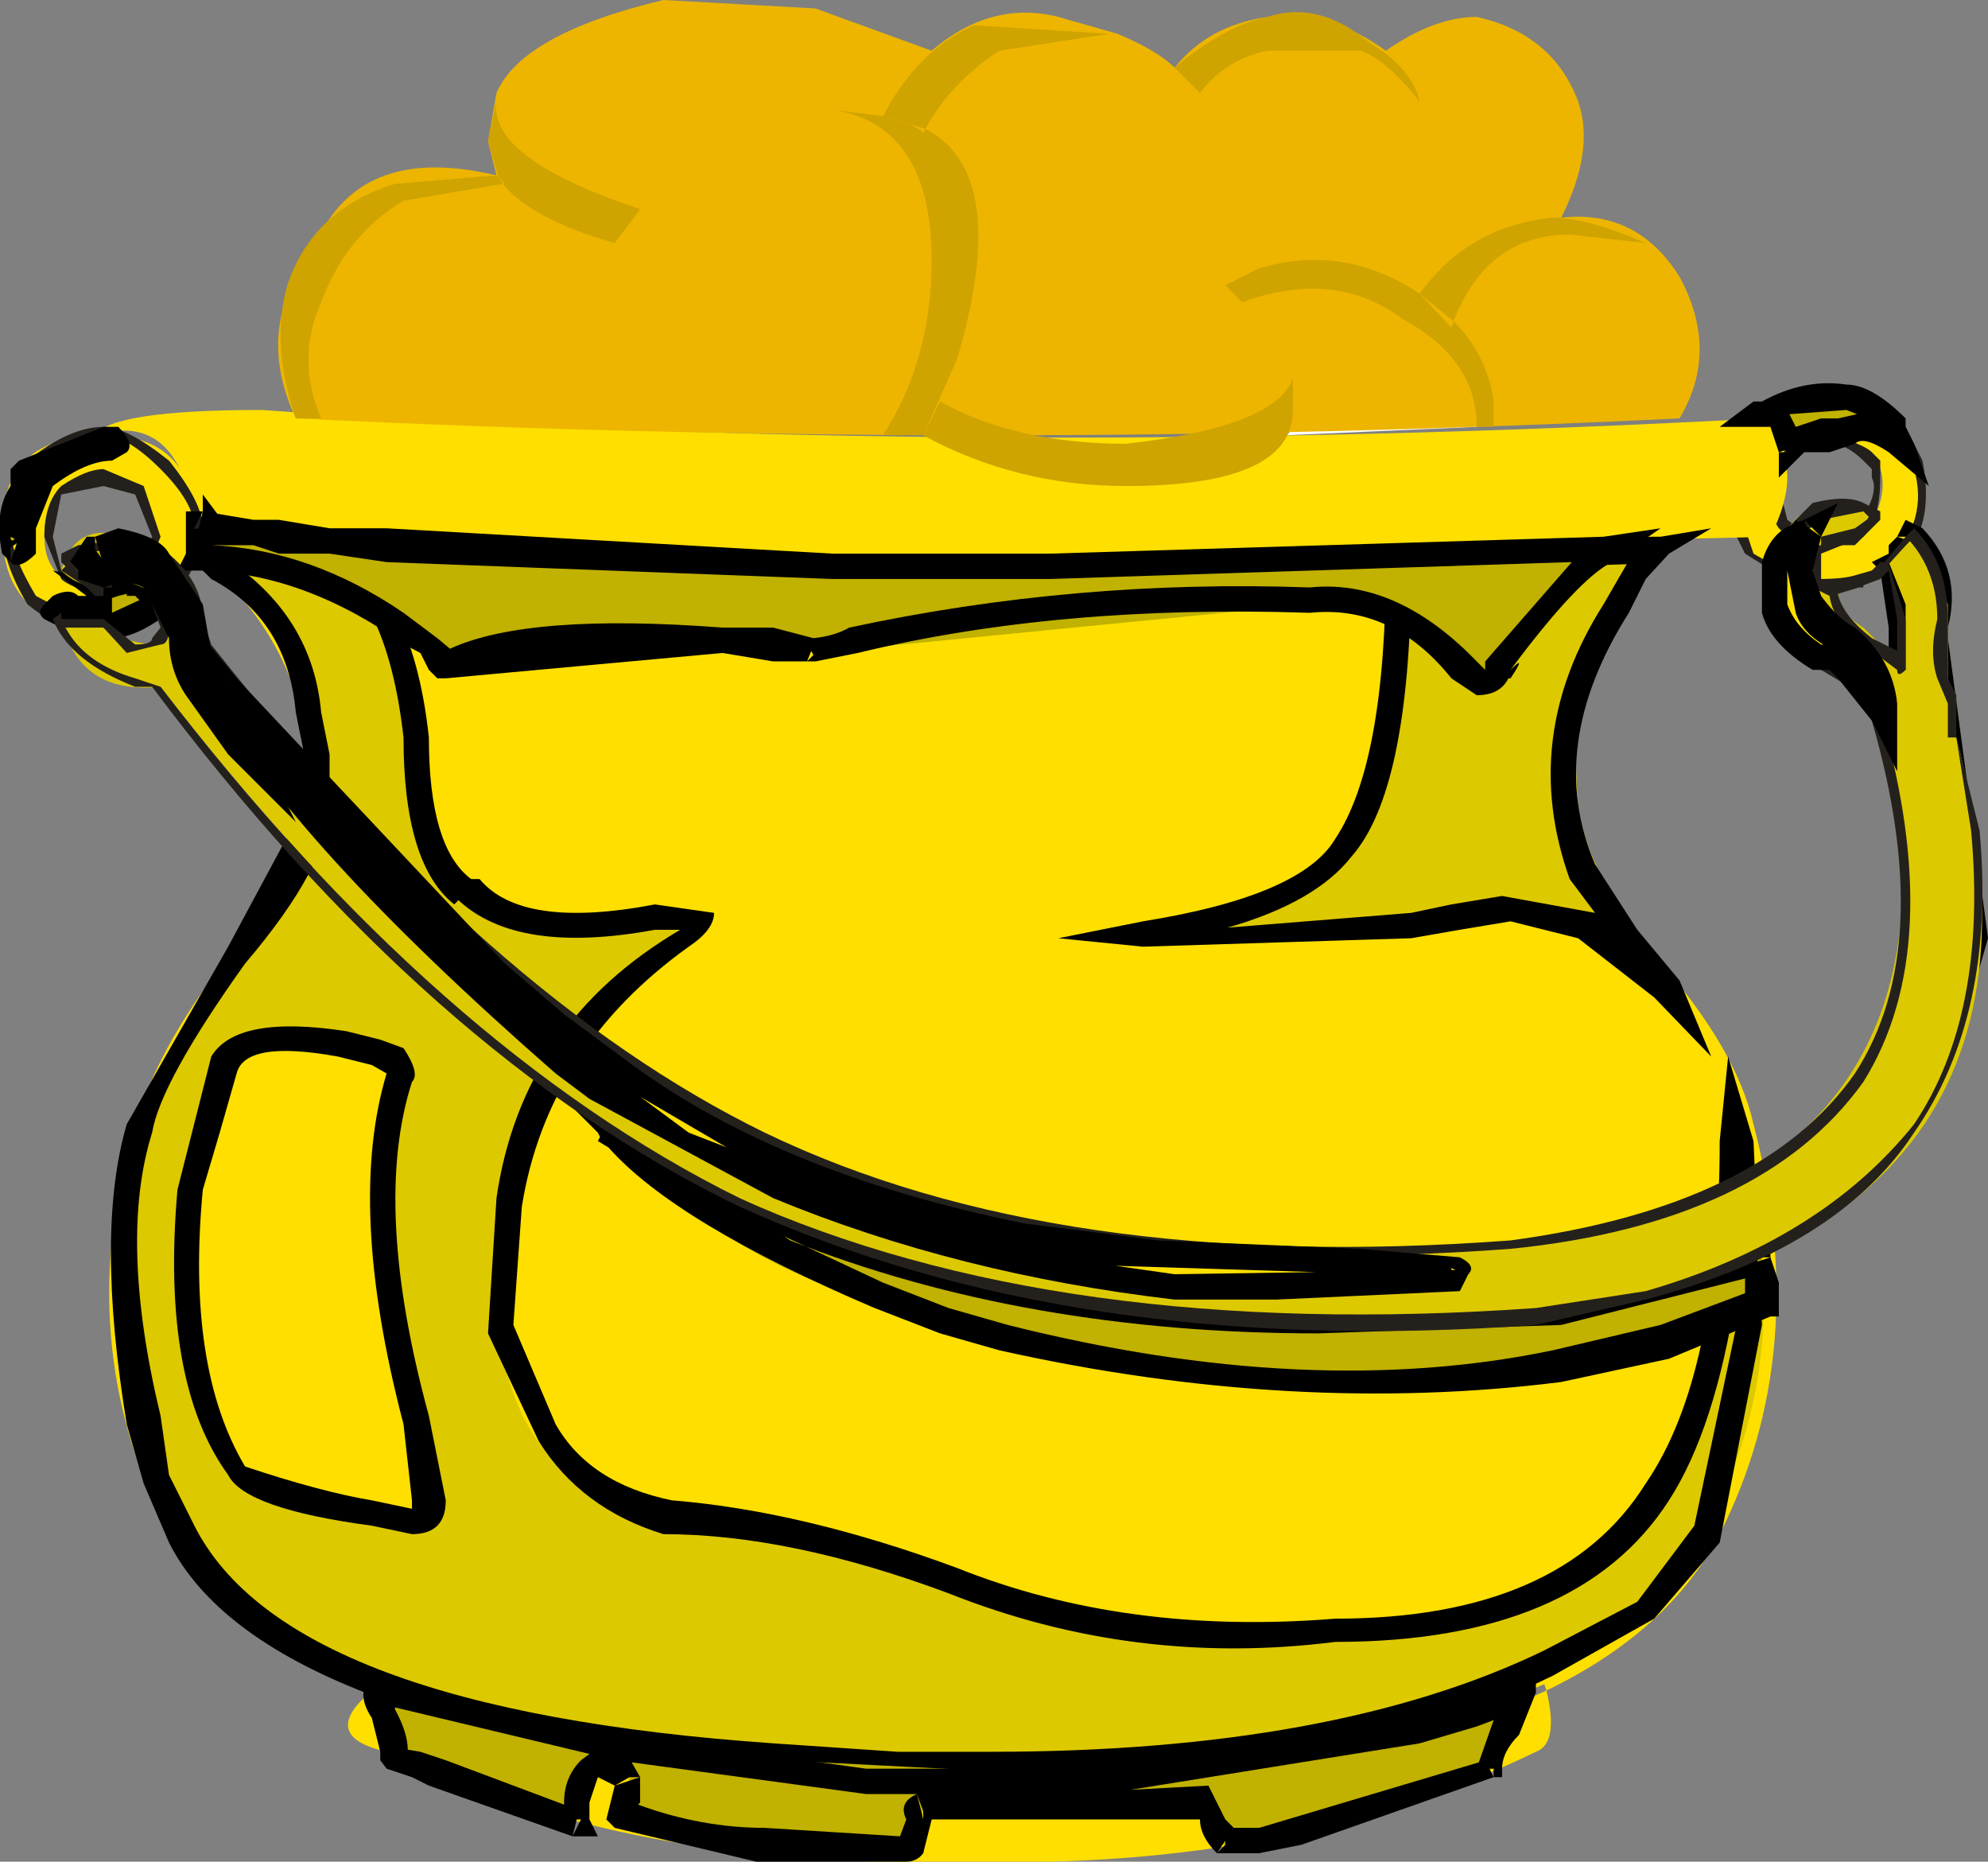
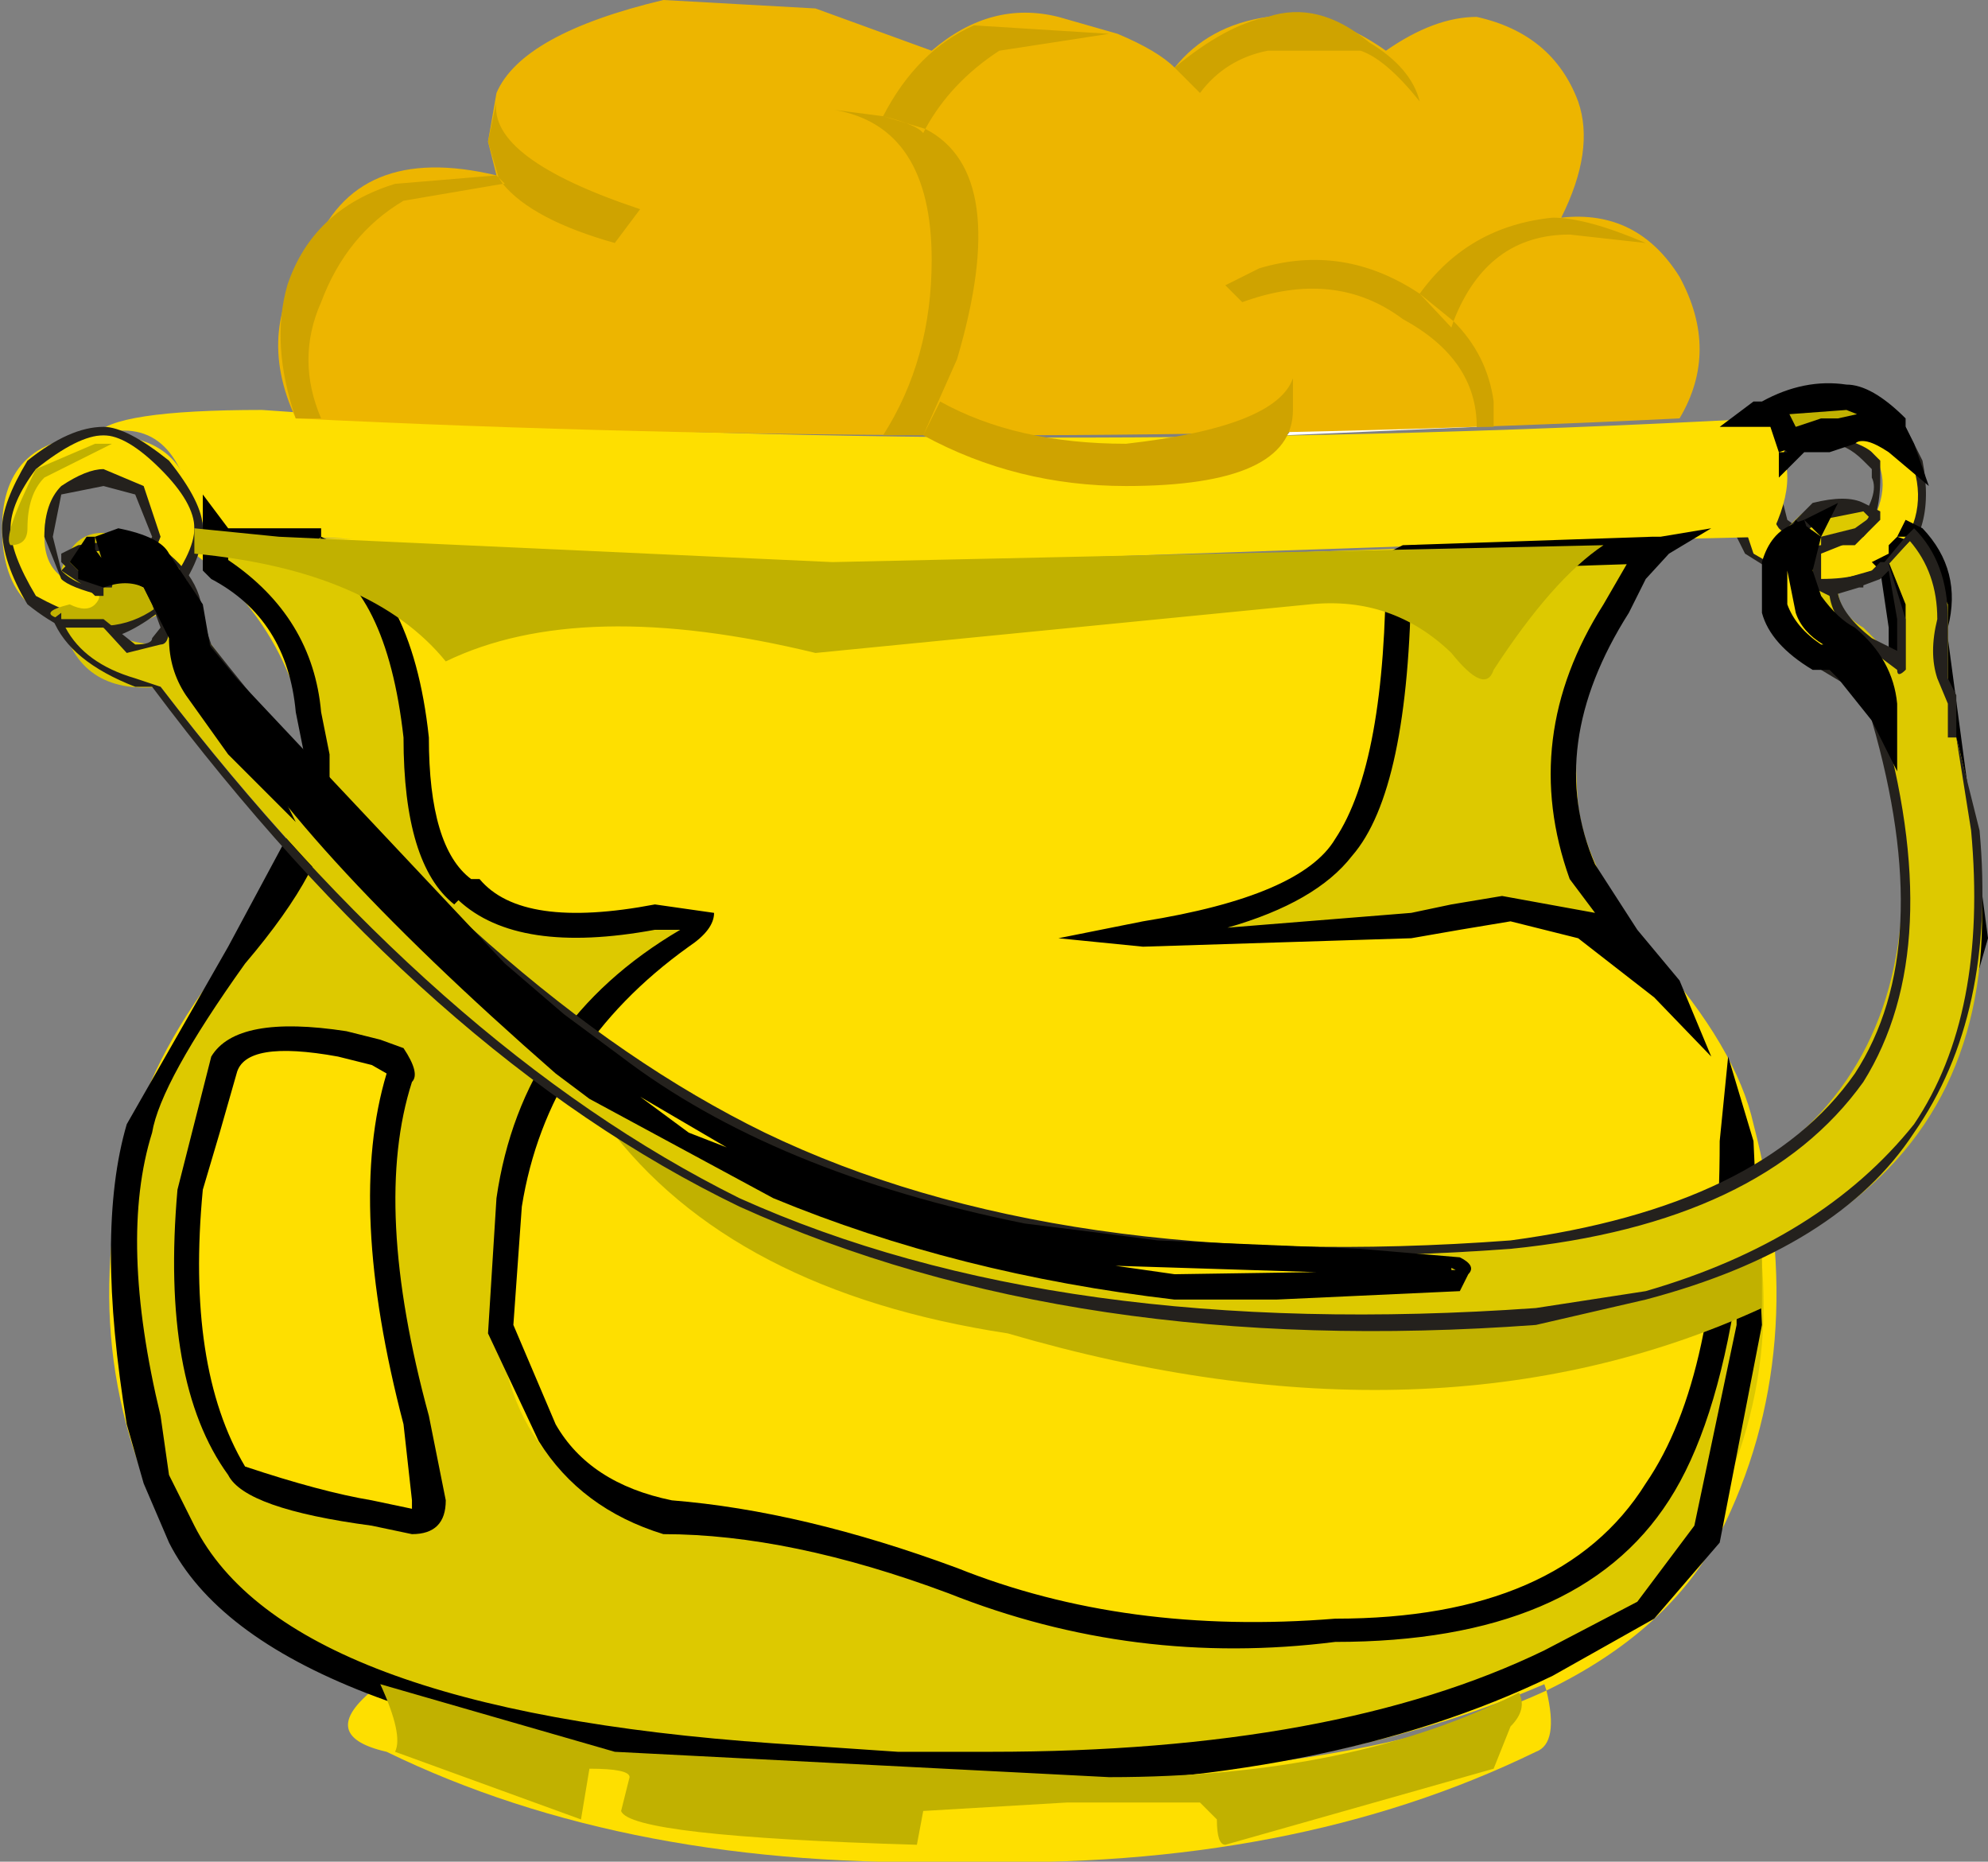
<svg xmlns="http://www.w3.org/2000/svg" height="44.05px" width="47.05px">
  <rect width="100%" height="100%" fill="#808080" stroke="none" />
  <g transform="matrix(1.0, 0.0, 0.0, 1.0, 82.75, 17.5)">
    <path d="M-37.85 -7.4 Q-36.45 -5.6 -38.05 -4.2 -39.85 -2.85 -41.25 -4.4 -42.8 -6.0 -41.05 -7.6 -39.25 -9.0 -37.85 -7.4 M-40.45 -6.8 Q-41.05 -5.6 -40.45 -5.0 -39.25 -4.4 -38.65 -4.8 -37.85 -6.0 -38.45 -6.8 -39.65 -7.6 -40.45 -6.8" fill="#fedf00" fill-rule="evenodd" stroke="none" />
    <path d="M-37.45 -7.0 L-37.25 -6.6 Q-36.9 -4.8 -38.05 -4.0 -39.25 -3.4 -39.85 -3.4 L-41.45 -4.4 -41.65 -4.8 -41.85 -5.2 Q-42.25 -7.0 -41.05 -7.8 L-40.65 -8.0 -40.05 -8.2 Q-38.45 -8.55 -37.65 -7.4 L-37.45 -7.0 M-39.45 -7.2 Q-38.65 -7.0 -38.45 -6.8 L-38.25 -6.6 -38.25 -6.2 Q-38.25 -5.2 -38.65 -4.8 L-38.85 -4.6 -39.25 -4.6 Q-40.25 -4.6 -40.65 -5.0 -41.05 -5.6 -40.85 -6.0 L-40.45 -7.0 -39.45 -7.2 M-40.65 -7.8 L-41.05 -7.6 Q-42.05 -6.6 -41.65 -5.4 -41.65 -5.0 -41.45 -5.0 L-41.25 -4.4 Q-40.25 -3.8 -39.65 -3.8 -38.65 -3.8 -38.05 -4.2 -37.1 -5.2 -37.45 -6.4 -37.45 -6.8 -37.65 -6.8 L-37.85 -7.4 Q-38.85 -8.4 -40.05 -8.0 L-40.65 -7.8 M-38.65 -6.6 Q-39.05 -7.0 -39.45 -7.0 L-40.25 -6.8 -40.65 -6.0 -40.45 -5.2 Q-39.65 -4.6 -39.25 -4.8 L-39.05 -4.8 -38.85 -5.0 Q-38.25 -5.8 -38.45 -6.2 L-38.45 -6.4 -38.65 -6.6" fill="#24211d" fill-rule="evenodd" stroke="none" />
    <path d="M-42.95 -4.75 L-42.8 -4.8 -59.0 -4.25 -58.7 -4.2 -42.95 -4.75 Q-45.8 -2.95 -45.4 1.55 -45.2 3.15 -43.6 5.1 -41.65 7.3 -41.25 9.1 -39.85 14.45 -42.05 18.8 -43.25 21.1 -46.15 22.5 L-46.2 22.35 Q-49.1 23.6 -52.65 24.2 L-58.7 24.55 -61.85 24.6 Q-68.6 24.1 -73.7 22.4 L-69.4 23.55 -61.85 24.6 -59.7 24.75 -52.65 24.2 Q-48.75 23.7 -46.15 22.5 -45.85 23.75 -46.4 23.95 -52.15 26.75 -59.9 26.55 -67.85 26.75 -73.6 23.95 -75.35 23.55 -73.75 22.35 -77.65 20.95 -78.75 18.8 -81.1 14.25 -79.55 9.1 -78.95 7.1 -77.15 4.9 -75.55 2.95 -75.35 1.55 -75.35 -2.25 -78.15 -4.4 L-78.15 -5.0 -77.5 -5.0 -76.95 -4.8 -74.4 -4.75 -75.75 -4.8 -77.5 -5.0 -78.15 -5.2 Q-78.55 -7.8 -80.5 -7.2 -80.1 -7.8 -76.55 -7.8 -59.7 -6.6 -41.05 -7.6 -40.45 -7.0 -40.45 -6.2 -40.45 -5.6 -40.85 -4.8 L-42.95 -4.75" fill="#fedf00" fill-rule="evenodd" stroke="none" />
    <path d="M-82.7 -5.0 Q-82.7 -7.2 -80.3 -7.2 -78.15 -7.2 -78.15 -5.0 -78.15 -2.65 -80.3 -2.65 -82.7 -2.65 -82.7 -5.0 M-80.3 -6.2 Q-81.7 -6.2 -81.7 -4.8 -81.7 -3.6 -80.3 -3.6 -79.15 -3.6 -79.15 -4.8 -79.15 -6.2 -80.3 -6.2" fill="#fedf00" fill-rule="evenodd" stroke="none" />
    <path d="M-78.95 -4.8 L-79.35 -3.8 Q-79.95 -3.4 -80.3 -3.4 -81.1 -3.6 -81.3 -3.8 L-81.7 -4.8 Q-81.7 -5.6 -81.3 -6.0 -80.7 -6.4 -80.3 -6.4 L-79.35 -6.0 -78.95 -4.8 M-79.55 -5.8 L-80.3 -6.0 -81.3 -5.8 -81.5 -4.8 -81.3 -4.0 -80.3 -3.8 -79.55 -4.0 -79.15 -4.8 -79.55 -5.8 M-82.1 -6.6 Q-81.1 -7.4 -80.3 -7.4 -79.75 -7.4 -78.75 -6.6 -77.95 -5.6 -77.95 -5.0 -77.95 -4.2 -78.75 -3.2 -79.75 -2.4 -80.3 -2.4 -81.1 -2.4 -82.1 -3.2 -82.7 -4.2 -82.7 -5.0 -82.7 -5.6 -82.1 -6.6 M-82.5 -5.0 Q-82.5 -4.4 -81.9 -3.4 -80.9 -2.85 -80.3 -2.85 -79.75 -2.85 -78.95 -3.4 -78.15 -4.4 -78.15 -5.0 -78.15 -5.6 -78.95 -6.4 -79.75 -7.2 -80.3 -7.2 -80.9 -7.2 -81.9 -6.4 -82.5 -5.6 -82.5 -5.0" fill="#24211d" fill-rule="evenodd" stroke="none" />
    <path d="M-47.8 -7.4 L-52.35 -7.2 Q-52.15 -7.2 -52.15 -7.8 L-52.15 -8.75 Q-52.35 -9.75 -53.35 -10.55 -51.15 -11.15 -49.35 -9.95 -47.8 -8.75 -47.8 -7.4" fill="#ffffff" fill-rule="evenodd" stroke="none" />
    <path d="M-43.0 -7.6 Q-59.5 -6.8 -75.75 -7.6 -76.75 -9.75 -75.35 -11.55 -74.35 -14.15 -71.0 -13.35 L-71.2 -14.15 -71.0 -15.3 Q-70.4 -16.7 -67.05 -17.5 L-63.45 -17.3 -60.7 -16.3 Q-59.3 -17.5 -57.7 -17.1 L-56.3 -16.7 Q-55.35 -16.3 -54.95 -15.9 -54.15 -16.9 -52.75 -17.1 -51.35 -17.3 -49.95 -16.3 -48.8 -17.1 -47.8 -17.1 -46.0 -16.7 -45.4 -15.1 -45.0 -13.95 -45.8 -12.35 -44.0 -12.55 -43.0 -10.95 -42.05 -9.2 -43.0 -7.6" fill="#edb500" fill-rule="evenodd" stroke="none" />
    <path d="M-45.2 3.15 L-43.45 5.9 Q-45.4 3.5 -47.2 4.1 L-55.7 4.7 Q-51.95 3.9 -50.75 2.55 -49.55 0.95 -49.55 -4.2 L-43.45 -4.6 Q-47.0 -1.45 -45.2 3.15 M-42.45 18.8 Q-45.4 24.35 -59.3 24.35 -64.05 24.55 -69.6 23.35 -76.95 21.75 -78.55 18.8 -80.7 13.65 -79.35 9.1 -78.95 7.5 -76.95 5.1 -75.35 2.95 -75.15 1.55 -75.15 -2.4 -77.55 -4.2 L-77.55 -4.8 -75.35 -4.6 Q-73.2 -3.6 -73.0 -0.45 -72.8 2.75 -71.8 3.5 -70.8 4.5 -67.6 4.3 -65.65 4.1 -66.65 4.7 -71.0 7.7 -71.0 12.85 -71.0 17.6 -67.05 18.4 -63.45 18.4 -59.7 20.2 -56.3 21.55 -51.15 21.2 -42.05 21.2 -41.65 9.5 -40.05 14.45 -42.45 18.8" fill="#ddc900" fill-rule="evenodd" stroke="none" />
    <path d="M-44.25 -4.15 L-48.8 -4.0 -49.35 -3.85 Q-49.4 1.2 -50.75 2.75 -51.6 3.85 -53.7 4.45 L-49.35 4.1 -48.4 3.9 -47.2 3.7 -45.0 4.1 -45.6 3.3 Q-46.8 -0.05 -44.8 -3.2 L-44.25 -4.15 M-44.2 -3.0 Q-46.2 0.15 -45.0 2.95 L-44.0 4.5 -43.0 5.7 -42.25 7.5 -43.6 6.1 -45.4 4.7 -47.0 4.3 -48.2 4.5 -49.35 4.7 -55.7 4.9 -57.7 4.7 -55.7 4.3 Q-51.95 3.7 -51.15 2.35 -49.95 0.55 -49.95 -4.2 L-49.95 -4.4 -49.55 -4.6 -43.65 -4.8 -43.6 -4.8 -43.45 -4.8 -42.25 -5.0 -43.25 -4.4 -43.8 -3.8 -44.2 -3.0 M-41.65 13.05 Q-42.15 16.3 -43.25 18.0 -45.4 21.35 -51.15 21.35 -55.9 21.95 -60.3 20.2 -64.05 18.8 -67.05 18.8 -69.0 18.2 -70.0 16.6 L-71.2 14.05 -71.0 10.85 Q-70.4 6.7 -66.65 4.5 L-67.25 4.5 Q-70.5 5.1 -71.9 3.8 L-72.0 3.9 Q-73.2 2.95 -73.2 -0.05 -73.6 -3.6 -75.35 -4.4 L-75.35 -4.2 -77.35 -4.4 -77.35 -4.25 Q-75.35 -2.9 -75.15 -0.65 L-74.95 0.35 -74.95 1.55 Q-74.95 2.95 -76.95 5.3 -78.95 8.1 -79.15 9.3 -79.95 11.85 -78.95 16.0 L-78.75 17.4 -78.15 18.6 Q-75.95 22.95 -64.45 23.75 L-61.5 23.95 -59.3 23.95 Q-51.15 23.95 -46.2 21.55 L-44.0 20.4 -42.65 18.6 -41.65 13.85 -41.65 13.05 M-41.25 9.5 L-41.05 13.85 -42.05 19.0 -43.6 20.8 -46.0 22.15 Q-51.35 24.75 -59.3 24.75 L-61.7 24.75 -64.45 24.55 Q-76.55 23.35 -78.75 19.0 L-79.35 17.6 -79.75 16.2 Q-80.5 11.65 -79.75 9.1 L-77.35 4.9 -75.55 1.55 -75.55 0.35 -75.75 -0.65 Q-75.95 -2.85 -77.75 -3.8 L-77.95 -4.0 -77.95 -5.8 -77.35 -5.0 -75.15 -5.0 -75.15 -4.8 Q-73.0 -3.8 -72.6 -0.05 -72.6 2.55 -71.6 3.3 L-71.4 3.3 Q-70.4 4.5 -67.25 3.9 L-65.85 4.1 Q-65.85 4.5 -66.45 4.9 -69.8 7.3 -70.4 11.05 L-70.6 13.85 -69.6 16.2 Q-68.8 17.6 -66.85 18.0 -63.75 18.25 -60.1 19.6 -56.1 21.2 -51.15 20.8 -45.8 20.8 -43.8 17.6 -42.05 15.05 -42.05 9.5 L-41.85 7.5 -41.25 9.5 M-75.15 -4.8 L-75.35 -4.6 -75.35 -4.4 -75.15 -4.8" fill="#000000" fill-rule="evenodd" stroke="none" />
    <path d="M-41.05 13.45 Q-48.8 17.0 -58.9 14.05 -65.45 13.05 -68.4 9.1 -61.5 13.85 -51.55 13.85 -45.4 13.85 -41.05 12.25 L-41.05 13.45 M-51.75 -3.2 L-63.45 -2.05 Q-69.0 -3.4 -72.2 -1.85 -73.95 -4.0 -78.15 -4.4 L-78.15 -5.0 -76.15 -4.8 -63.05 -4.2 -44.8 -4.6 Q-46.0 -3.8 -47.4 -1.65 -47.6 -1.05 -48.4 -2.05 -49.8 -3.4 -51.75 -3.2 M-80.5 -7.0 L-80.1 -7.0 -81.7 -6.2 Q-82.1 -5.8 -82.1 -5.0 -82.1 -4.6 -82.5 -4.6 -82.7 -4.8 -81.9 -6.4 L-80.5 -7.0 M-81.1 -3.2 Q-80.7 -3.0 -80.5 -3.2 -80.3 -3.4 -80.5 -3.6 L-79.75 -3.8 Q-79.15 -3.6 -78.95 -3.2 -79.95 -2.4 -81.3 -2.85 -81.9 -3.0 -81.1 -3.2 M-73.75 22.35 L-68.2 23.95 -56.5 24.55 Q-50.75 24.55 -46.8 22.55 -46.6 22.95 -47.0 23.35 L-47.4 24.35 -53.75 26.15 Q-53.95 26.15 -53.95 25.55 L-54.35 25.15 -57.5 25.15 -60.9 25.35 -61.05 26.15 Q-67.85 25.95 -68.05 25.35 L-67.85 24.55 Q-67.85 24.35 -68.8 24.35 L-69.0 25.55 -73.4 23.95 Q-73.2 23.55 -73.75 22.35" fill="#c1b100" fill-rule="evenodd" stroke="none" />
-     <path d="M-44.6 -4.2 Q-45.4 -3.8 -47.0 -1.65 -46.6 -2.05 -47.0 -1.45 L-47.05 -1.45 Q-47.25 -1.05 -47.8 -1.05 L-48.4 -1.45 Q-49.8 -3.2 -51.75 -3.0 -57.7 -3.2 -62.45 -2.05 L-63.45 -1.85 -63.65 -1.85 -64.45 -1.85 -65.65 -2.05 -72.2 -1.45 -72.4 -1.45 -72.6 -1.65 -72.8 -2.05 Q-73.2 -2.25 -73.4 -2.4 -75.75 -4.0 -78.15 -4.0 L-78.55 -4.0 -78.35 -4.4 -78.35 -5.4 -77.95 -5.4 -76.75 -5.2 -76.15 -5.2 -74.95 -5.0 -73.6 -5.0 -63.05 -4.4 -57.9 -4.4 -44.8 -4.8 -43.45 -5.0 -44.6 -4.2 M-45.8 15.2 Q-52.15 16.0 -59.1 14.45 L-60.5 14.05 -62.05 13.45 Q-66.75 11.45 -68.35 9.65 L-68.6 9.5 -68.55 9.4 -68.6 9.3 -70.4 7.5 -68.2 8.85 -63.85 11.25 Q-58.3 13.45 -51.55 13.45 L-45.8 13.25 -41.25 12.05 -40.85 11.85 -40.85 12.25 -40.65 12.85 -40.65 13.65 -40.85 13.65 -43.25 14.65 -45.8 15.2 M-43.45 13.85 L-41.45 13.1 -41.45 12.75 -45.8 13.85 -51.55 14.05 Q-58.5 14.05 -64.05 11.85 L-64.2 11.75 -61.85 12.85 -60.3 13.45 -58.9 13.85 Q-51.75 15.65 -46.0 14.45 L-43.45 13.85 M-40.85 12.25 L-41.05 12.25 -41.25 12.05 -41.15 12.35 -40.85 12.25 M-46.4 22.55 L-46.8 23.55 Q-47.2 23.95 -47.2 24.35 L-47.2 24.55 -47.4 24.55 -51.95 26.15 -52.95 26.35 -53.95 26.35 Q-54.35 25.95 -54.35 25.55 L-60.7 25.55 -60.9 26.35 Q-61.05 26.55 -61.3 26.55 L-64.85 26.55 -68.2 25.75 -68.4 25.55 -68.2 24.75 -68.6 24.55 -68.8 25.15 -68.8 25.55 -68.6 25.95 -69.2 25.95 -72.6 24.75 -73.0 24.55 -73.6 24.35 -73.75 24.15 -73.75 23.95 -73.95 23.15 Q-74.35 22.55 -73.95 22.15 L-73.75 22.15 -70.8 22.95 -68.05 23.55 -62.25 24.35 -56.7 24.35 -49.15 23.15 -48.0 22.75 -46.8 22.35 -46.4 22.15 -46.4 22.55 M-62.65 -2.65 Q-57.3 -3.8 -51.75 -3.6 -49.8 -3.8 -48.0 -2.05 L-47.6 -1.65 -47.6 -1.85 -45.55 -4.2 -57.9 -3.8 -63.05 -3.8 -73.6 -4.2 -74.95 -4.4 -76.15 -4.4 -76.75 -4.6 -77.75 -4.6 Q-75.4 -4.5 -73.2 -3.0 L-72.4 -2.4 -72.1 -2.15 Q-70.25 -3.0 -65.65 -2.65 L-64.45 -2.65 -63.5 -2.4 Q-63.0 -2.45 -62.65 -2.65 M-63.5 -2.0 L-63.55 -2.1 -63.65 -1.85 -63.5 -2.0 M-79.95 -7.4 Q-79.55 -7.0 -79.75 -6.8 L-80.1 -6.6 Q-80.7 -6.6 -81.5 -6.0 L-81.9 -5.0 -81.9 -4.4 Q-82.3 -4.0 -82.5 -4.2 L-82.7 -4.4 Q-82.9 -5.4 -82.5 -6.0 L-82.5 -6.4 -82.3 -6.6 -80.3 -7.4 -79.95 -7.4 M-78.05 -5.0 L-77.95 -5.4 -78.15 -5.0 -78.05 -5.0 M-79.55 -4.2 L-79.55 -4.0 -79.35 -4.0 Q-78.75 -3.6 -78.75 -3.2 L-78.55 -3.0 -78.75 -3.0 Q-79.55 -2.4 -80.1 -2.4 L-81.3 -2.65 -81.7 -2.85 Q-81.9 -3.0 -81.7 -3.2 L-81.5 -3.4 Q-81.1 -3.6 -80.9 -3.4 L-80.7 -3.4 -81.5 -4.0 -80.5 -3.8 -80.1 -4.0 -79.95 -4.0 -79.75 -4.2 -79.55 -4.2 -79.75 -3.8 -79.65 -3.75 -79.55 -4.2 M-82.4 -4.75 L-82.5 -4.8 Q-82.5 -4.65 -82.4 -4.75 M-82.35 -4.65 L-82.5 -4.55 -82.5 -4.2 -82.35 -4.65 M-79.55 -3.4 L-79.75 -3.4 -79.75 -3.45 -79.95 -3.4 -80.1 -3.35 -80.1 -3.0 -79.45 -3.3 -79.55 -3.4 M-72.3 -1.8 L-72.6 -1.65 -72.3 -1.8 M-73.4 22.95 Q-73.1 23.5 -73.1 23.9 L-72.8 23.95 -72.2 24.15 -69.4 25.2 -69.4 25.15 Q-69.4 24.55 -69.0 24.15 L-68.8 24.0 -73.4 22.9 -73.4 22.95 M-73.8 22.3 L-73.95 22.15 -73.85 22.35 -73.8 22.3 M-67.6 24.55 L-67.6 25.15 -67.65 25.2 Q-66.15 25.75 -64.65 25.75 L-61.45 25.95 -61.3 25.55 Q-61.5 25.15 -61.05 24.95 L-62.25 24.95 -67.8 24.2 -67.6 24.55 -67.85 24.55 -68.2 24.75 -67.6 24.55 M-69.2 25.95 L-69.0 25.55 -69.1 25.55 -69.2 25.95 M-60.9 25.35 L-61.05 24.95 -60.9 25.55 -60.9 25.35 M-53.95 26.35 L-53.75 26.15 -53.75 26.05 -53.95 26.35 M-53.75 25.55 L-53.55 25.75 -52.95 25.75 -47.75 24.2 -47.4 23.2 -47.8 23.35 -49.15 23.75 -56.0 24.85 -54.15 24.75 -53.75 25.55 M-47.5 24.35 L-47.4 24.55 -47.4 24.35 -47.5 24.35" fill="#000000" fill-rule="evenodd" stroke="none" />
    <path d="M-73.2 7.9 Q-74.2 10.65 -73.2 15.05 -72.4 18.6 -73.0 18.6 L-77.15 17.4 Q-79.75 13.85 -77.55 7.7 -76.95 6.9 -74.95 7.1 -73.75 7.1 -73.2 7.9" fill="#fedf00" fill-rule="evenodd" stroke="none" />
    <path d="M-73.95 7.7 L-74.75 7.5 Q-76.95 7.1 -77.15 7.9 L-77.55 9.3 -77.95 10.65 Q-78.35 14.85 -76.95 17.2 -75.15 17.8 -73.95 18.0 L-73.0 18.2 -73.0 18.0 -73.2 16.2 Q-74.55 11.05 -73.6 7.9 L-73.95 7.7 M-73.2 7.3 Q-72.8 7.9 -73.0 8.1 -73.95 11.05 -72.6 16.0 L-72.2 18.0 Q-72.2 18.8 -73.0 18.8 L-73.95 18.6 Q-76.95 18.2 -77.35 17.4 -78.95 15.2 -78.55 10.65 L-77.75 7.5 Q-77.15 6.5 -74.55 6.9 L-73.75 7.1 -73.2 7.3" fill="#000000" fill-rule="evenodd" stroke="none" />
-     <path d="M-41.05 -7.8 Q-40.05 -8.4 -39.05 -8.2 -38.45 -8.0 -37.85 -7.0 L-39.65 -7.2 Q-40.05 -7.2 -40.45 -6.8 -40.45 -7.6 -41.05 -7.8 M-37.65 -1.65 L-37.85 -4.2 -37.45 -4.8 Q-36.9 -4.0 -36.9 -2.25 L-36.1 4.7 Q-36.3 6.9 -37.85 8.85 -36.45 5.5 -36.45 3.5 -36.45 2.35 -37.65 -1.65" fill="#c1b100" fill-rule="evenodd" stroke="none" />
+     <path d="M-41.05 -7.8 Q-40.05 -8.4 -39.05 -8.2 -38.45 -8.0 -37.85 -7.0 Q-40.05 -7.2 -40.45 -6.8 -40.45 -7.6 -41.05 -7.8 M-37.65 -1.65 L-37.85 -4.2 -37.45 -4.8 Q-36.9 -4.0 -36.9 -2.25 L-36.1 4.7 Q-36.3 6.9 -37.85 8.85 -36.45 5.5 -36.45 3.5 -36.45 2.35 -37.65 -1.65" fill="#c1b100" fill-rule="evenodd" stroke="none" />
    <path d="M-37.65 -7.4 L-37.45 -7.0 -37.1 -6.0 -38.05 -6.8 Q-38.65 -7.2 -38.85 -7.0 L-39.45 -6.8 -40.05 -6.8 -40.25 -6.6 -40.65 -6.2 -40.65 -6.8 -40.85 -7.4 -42.05 -7.4 -41.25 -8.0 -41.05 -8.0 Q-40.05 -8.55 -39.05 -8.4 -38.45 -8.4 -37.65 -7.6 L-37.65 -7.4 M-40.25 -7.4 L-39.65 -7.6 -39.25 -7.6 -38.8 -7.7 -39.05 -7.8 -40.4 -7.7 -40.25 -7.4 M-38.05 -4.6 L-37.85 -4.8 -37.65 -5.2 -37.25 -5.0 Q-36.3 -4.0 -36.65 -2.65 L-36.65 -2.4 -35.7 4.7 -36.45 7.3 -38.85 10.65 -37.65 7.3 Q-36.65 5.7 -36.65 3.5 L-37.65 -0.85 -37.85 -1.45 -38.05 -1.45 -38.05 -2.65 -38.25 -4.0 -38.45 -4.2 -38.05 -4.4 -38.05 -4.6 M-40.45 -6.8 L-40.5 -6.85 -40.65 -6.8 -40.45 -6.8 M-37.45 -4.8 L-37.85 -4.8 -37.55 -4.7 -37.45 -4.8 M-37.65 -4.0 L-37.45 -2.65 -37.25 -1.65 -37.1 -1.05 -37.25 -2.25 -37.25 -2.65 -37.45 -4.2 -37.45 -4.0 -37.65 -4.0 M-36.65 3.5 L-36.6 3.5 -36.65 3.5" fill="#000000" fill-rule="evenodd" stroke="none" />
    <path d="M-39.65 -4.6 Q-39.85 -3.6 -39.45 -3.6 L-38.8 -3.75 Q-39.05 -3.6 -39.25 -3.6 -39.25 -3.0 -38.65 -2.65 L-37.65 -1.65 -37.65 -3.2 -38.05 -4.2 -37.45 -4.8 -36.65 -3.2 -36.65 -1.45 -36.45 -0.05 Q-33.3 11.85 -46.4 13.65 -57.7 14.45 -65.25 10.85 -72.2 7.5 -78.95 -1.25 -80.9 -1.05 -81.3 -2.85 L-80.3 -2.65 Q-79.75 -2.25 -78.95 -2.25 -78.75 -2.85 -78.95 -3.4 -80.1 -4.0 -80.3 -3.6 -80.9 -3.6 -81.3 -4.0 -80.9 -5.4 -79.35 -4.6 L-77.75 -2.25 Q-71.4 6.3 -64.65 9.5 -57.7 12.85 -47.0 12.05 -35.5 10.45 -38.25 -0.65 L-39.65 -1.85 Q-41.25 -2.25 -40.85 -4.4 -39.85 -6.2 -38.45 -5.4 -38.85 -4.6 -39.65 -4.6" fill="#ddc900" fill-rule="evenodd" stroke="none" />
    <path d="M-39.65 -4.8 L-38.85 -5.0 -38.5 -5.25 -38.65 -5.4 -39.65 -5.2 -40.45 -4.6 -40.65 -4.2 Q-40.85 -3.6 -40.65 -2.85 -40.25 -2.05 -39.65 -1.85 -38.85 -1.65 -38.45 -1.25 L-38.45 -0.85 -38.25 -0.65 Q-36.65 4.9 -38.65 8.1 -41.05 11.45 -47.0 12.05 -57.7 12.85 -64.85 9.5 -71.6 6.1 -77.95 -2.05 L-78.15 -2.85 Q-78.15 -4.2 -79.35 -4.6 L-80.9 -4.4 -81.1 -4.2 -80.7 -3.8 -80.3 -3.8 -80.3 -3.75 -80.1 -3.8 -79.75 -4.0 Q-79.55 -3.8 -79.35 -3.8 L-78.95 -3.4 -78.75 -2.65 Q-78.75 -2.25 -78.95 -2.25 L-79.75 -2.05 -80.3 -2.65 -81.2 -2.65 Q-80.75 -1.8 -79.55 -1.45 L-78.95 -1.25 Q-72.4 7.3 -65.25 10.85 -57.7 14.25 -46.4 13.45 L-43.8 13.05 Q-39.65 11.85 -37.45 9.1 -35.7 6.5 -36.1 2.15 L-36.45 -0.05 -36.65 -0.05 -36.65 -0.85 -36.9 -1.45 Q-37.1 -2.05 -36.9 -2.85 -36.9 -3.95 -37.55 -4.7 L-38.05 -4.15 -37.65 -2.85 -37.65 -1.65 Q-37.85 -1.45 -37.85 -1.65 L-38.65 -2.25 Q-39.35 -2.75 -39.45 -3.4 L-39.85 -3.6 -39.85 -4.2 Q-39.85 -4.6 -39.65 -4.6 L-39.65 -4.8 M-38.25 -5.2 L-38.65 -4.8 -39.65 -4.4 -39.65 -3.8 -39.15 -3.8 -38.45 -4.0 -38.25 -4.2 -38.15 -4.2 -37.65 -4.8 -37.45 -5.0 Q-36.65 -4.2 -36.65 -2.85 L-36.65 -1.45 -36.45 -1.05 -36.45 -0.05 -35.9 2.15 Q-35.5 6.5 -37.45 9.3 -39.25 12.05 -43.8 13.25 L-46.4 13.85 Q-57.3 14.65 -65.25 11.05 -72.6 7.5 -79.15 -1.25 L-79.55 -1.25 Q-81.1 -1.85 -81.5 -2.85 L-81.3 -3.0 -81.3 -2.85 -80.3 -2.85 -79.55 -2.25 Q-79.15 -2.25 -79.15 -2.4 L-78.95 -2.65 -79.15 -3.2 -79.35 -3.6 -79.75 -3.8 Q-80.1 -3.8 -80.1 -3.6 L-80.3 -3.6 -80.3 -3.4 -80.5 -3.4 -80.7 -3.6 -81.3 -4.0 -81.2 -4.1 -81.3 -4.2 -81.3 -4.4 -80.9 -4.6 -79.35 -4.8 Q-77.95 -4.0 -77.95 -2.85 L-77.75 -2.25 Q-71.2 6.1 -64.65 9.3 -57.7 12.65 -47.0 11.85 -41.05 11.05 -38.85 7.9 -36.9 4.9 -38.45 -0.45 L-38.65 -0.85 -38.65 -1.05 -39.65 -1.65 -40.85 -2.85 Q-41.05 -3.8 -40.85 -4.2 L-40.85 -4.4 -40.65 -4.8 -39.85 -5.6 Q-39.05 -5.8 -38.65 -5.6 L-38.25 -5.4 -38.25 -5.2 M-38.25 -3.8 L-38.65 -3.65 -38.65 -3.6 -38.75 -3.6 -39.25 -3.45 Q-39.15 -2.95 -38.45 -2.4 L-37.85 -2.1 -37.85 -2.85 -38.05 -4.0 -38.25 -3.8" fill="#24211d" fill-rule="evenodd" stroke="none" />
    <path d="M-55.35 12.25 L-50.35 12.45 -48.2 12.65 -54.95 13.05 Q-62.85 12.45 -68.6 8.1 -75.95 2.15 -77.35 -1.25 -73.0 4.5 -68.2 7.7 -63.45 11.25 -55.35 12.25 M-40.65 -4.0 Q-40.65 -4.8 -39.85 -5.0 L-40.05 -3.2 Q-39.65 -2.65 -38.85 -2.25 -38.25 -1.45 -38.25 -0.65 -38.65 -1.85 -39.65 -1.85 -41.25 -2.4 -40.65 -4.0" fill="#fedf00" fill-rule="evenodd" stroke="none" />
    <path d="M-39.65 -4.8 L-39.85 -4.0 -39.65 -3.4 Q-39.25 -2.85 -38.85 -2.65 -37.95 -1.9 -37.85 -0.85 L-37.85 -0.65 -37.85 0.75 -38.45 -0.45 -39.25 -1.45 -39.45 -1.65 -39.85 -1.65 Q-40.85 -2.25 -41.05 -3.0 L-41.05 -4.2 Q-40.85 -4.9 -40.3 -5.1 L-40.25 -5.2 -40.2 -5.15 -40.05 -5.2 -39.25 -5.6 -39.65 -4.8 -40.05 -5.2 -40.0 -5.05 -39.65 -4.8 M-40.45 -3.2 Q-40.25 -2.65 -39.65 -2.25 L-39.6 -2.25 Q-40.1 -2.55 -40.25 -3.0 L-40.45 -4.0 -40.45 -3.2 M-78.75 -3.4 L-77.15 -1.45 -70.8 5.3 -69.4 6.5 -68.05 7.5 Q-64.45 10.25 -58.5 11.45 L-56.9 11.65 -55.35 11.85 -50.55 12.05 -48.2 12.25 Q-47.8 12.45 -48.0 12.65 L-48.2 13.05 -52.55 13.25 -54.95 13.25 Q-60.1 12.65 -64.45 10.85 L-68.8 8.5 -69.6 7.9 Q-75.95 2.35 -77.75 -1.05 L-78.75 -3.4 M-77.75 -1.05 L-77.45 -1.15 -77.35 -1.25 -77.75 -1.05 M-65.55 9.65 L-67.6 8.45 -66.45 9.3 -65.55 9.65 M-51.6 12.6 L-56.35 12.45 -54.95 12.65 -51.6 12.6 M-48.35 12.55 L-48.3 12.55 -48.4 12.5 -48.4 12.55 -48.35 12.55 M-72.65 4.3 L-75.8 0.85 -72.65 4.3" fill="#000000" fill-rule="evenodd" stroke="none" />
    <path d="M-46.0 -12.35 Q-45.2 -12.35 -43.8 -11.75 L-45.6 -11.95 Q-47.55 -11.95 -48.35 -9.9 L-49.15 -10.55 Q-48.0 -12.15 -46.0 -12.35 M-49.15 -15.1 Q-49.95 -16.1 -50.55 -16.3 L-52.75 -16.3 Q-53.75 -16.1 -54.35 -15.3 L-54.95 -15.9 Q-53.75 -16.9 -52.75 -17.1 -51.55 -17.5 -50.35 -16.5 -49.35 -15.9 -49.15 -15.1 M-53.75 -10.75 L-52.95 -11.15 Q-50.95 -11.75 -49.15 -10.55 L-48.4 -9.75 -48.35 -9.9 Q-47.55 -9.1 -47.4 -8.0 L-47.4 -7.4 -47.8 -7.4 Q-47.8 -9.0 -49.55 -9.95 -51.15 -11.15 -53.35 -10.35 L-53.75 -10.75 M-52.15 -7.8 Q-52.15 -6.0 -56.1 -6.0 -58.7 -6.0 -60.9 -7.2 L-61.85 -7.2 Q-60.7 -9.0 -60.7 -11.35 -60.7 -14.5 -63.0 -14.9 L-61.85 -14.75 Q-61.05 -16.3 -59.7 -16.9 L-56.5 -16.7 -59.1 -16.3 Q-60.25 -15.55 -60.85 -14.45 -58.8 -13.4 -60.1 -9.0 L-60.9 -7.2 -60.5 -8.0 Q-58.7 -7.0 -56.1 -7.0 -52.55 -7.4 -52.15 -8.55 L-52.15 -7.8 M-61.85 -14.75 Q-61.05 -14.55 -60.9 -14.35 L-60.85 -14.45 -61.85 -14.75 M-70.95 -13.3 L-70.85 -13.15 -73.2 -12.75 Q-74.55 -11.95 -75.15 -10.35 -75.75 -9.0 -75.15 -7.6 L-75.75 -7.6 Q-76.35 -9.35 -75.95 -10.75 -75.35 -12.55 -73.4 -13.15 L-71.0 -13.35 -70.95 -13.3 -71.2 -14.15 -71.0 -15.1 Q-71.2 -13.75 -67.6 -12.55 L-68.2 -11.75 Q-70.15 -12.3 -70.85 -13.15 L-70.8 -13.15 -70.95 -13.3" fill="#cfa300" fill-rule="evenodd" stroke="none" />
    <path d="M-77.95 -2.05 L-77.15 -0.05 Q-78.55 -1.45 -78.55 -2.4 -78.95 -4.4 -80.3 -4.0 -80.9 -4.4 -80.5 -4.4 -78.35 -5.2 -77.95 -2.05" fill="#c1b100" fill-rule="evenodd" stroke="none" />
    <path d="M-77.75 -2.05 L-75.75 1.95 -77.35 0.35 -78.35 -1.05 Q-78.75 -1.65 -78.75 -2.4 L-79.35 -3.6 Q-79.75 -3.8 -80.3 -3.6 L-80.9 -3.8 -80.9 -4.0 -81.1 -4.2 -80.7 -4.8 -80.5 -4.8 -79.95 -5.0 Q-78.95 -4.8 -78.75 -4.4 L-77.95 -3.2 -77.75 -2.05 M-80.35 -4.3 L-80.5 -4.8 -80.5 -4.5 -80.35 -4.3" fill="#000000" fill-rule="evenodd" stroke="none" />
  </g>
</svg>